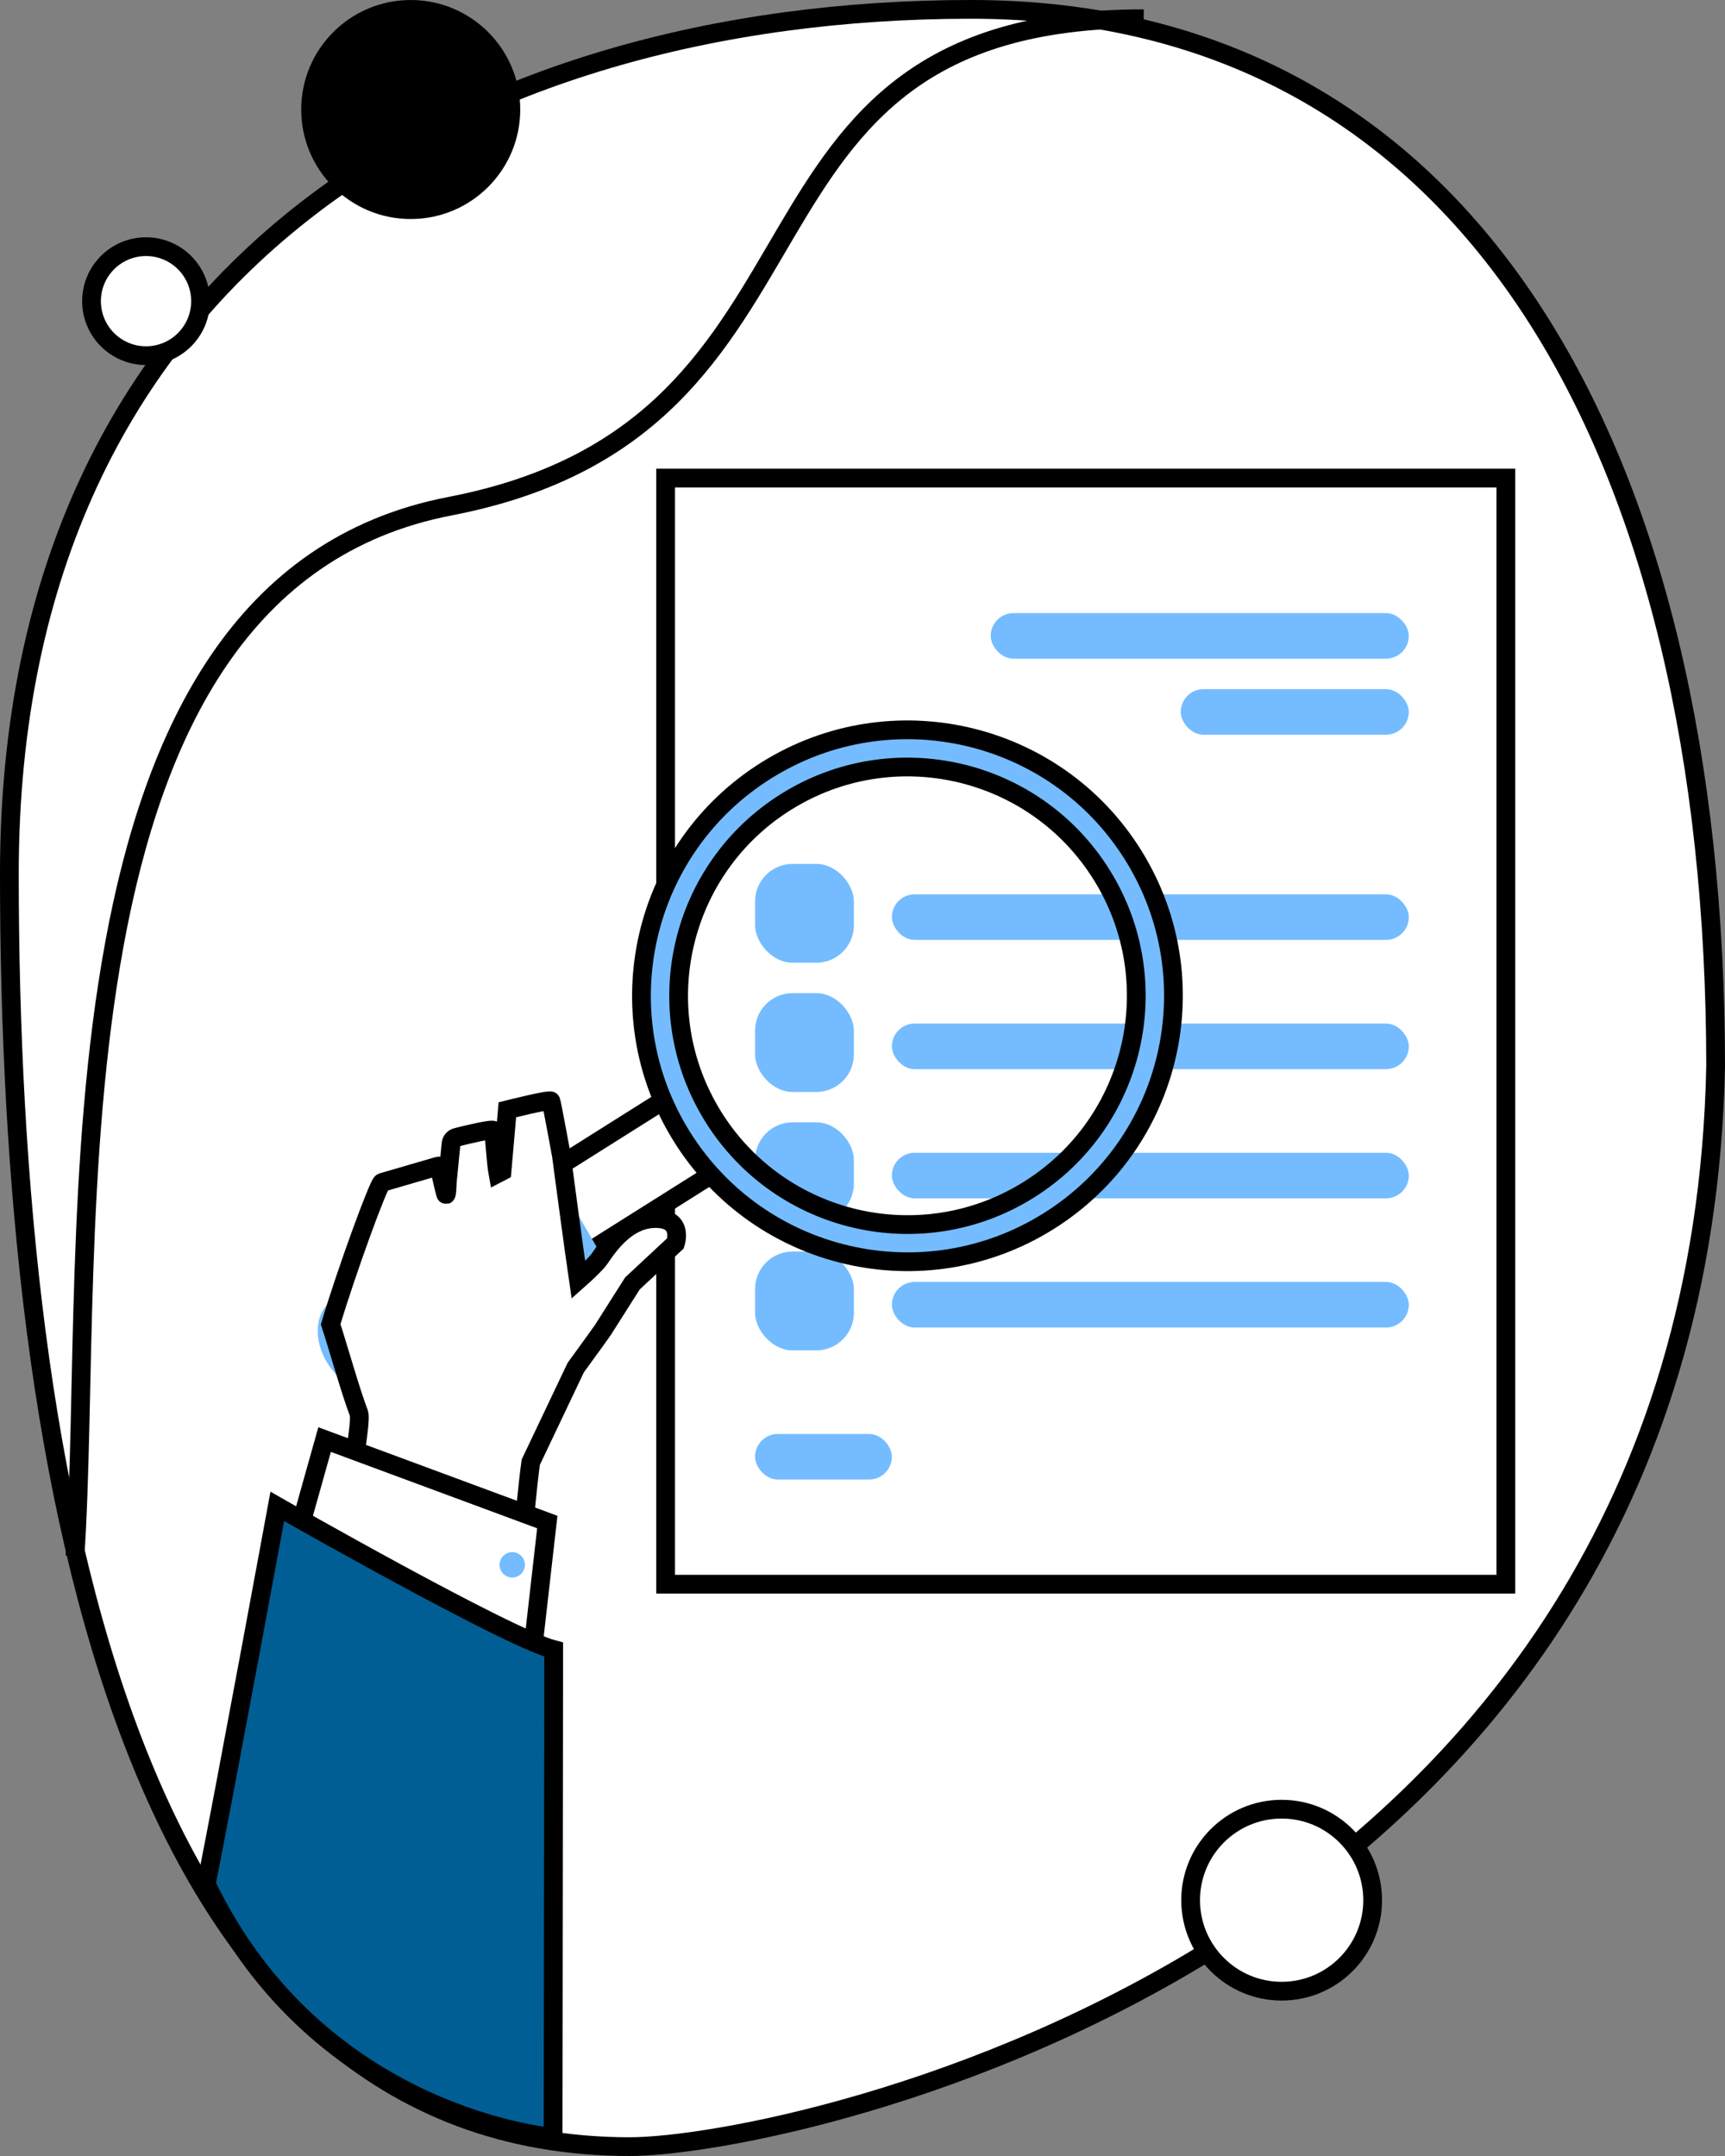
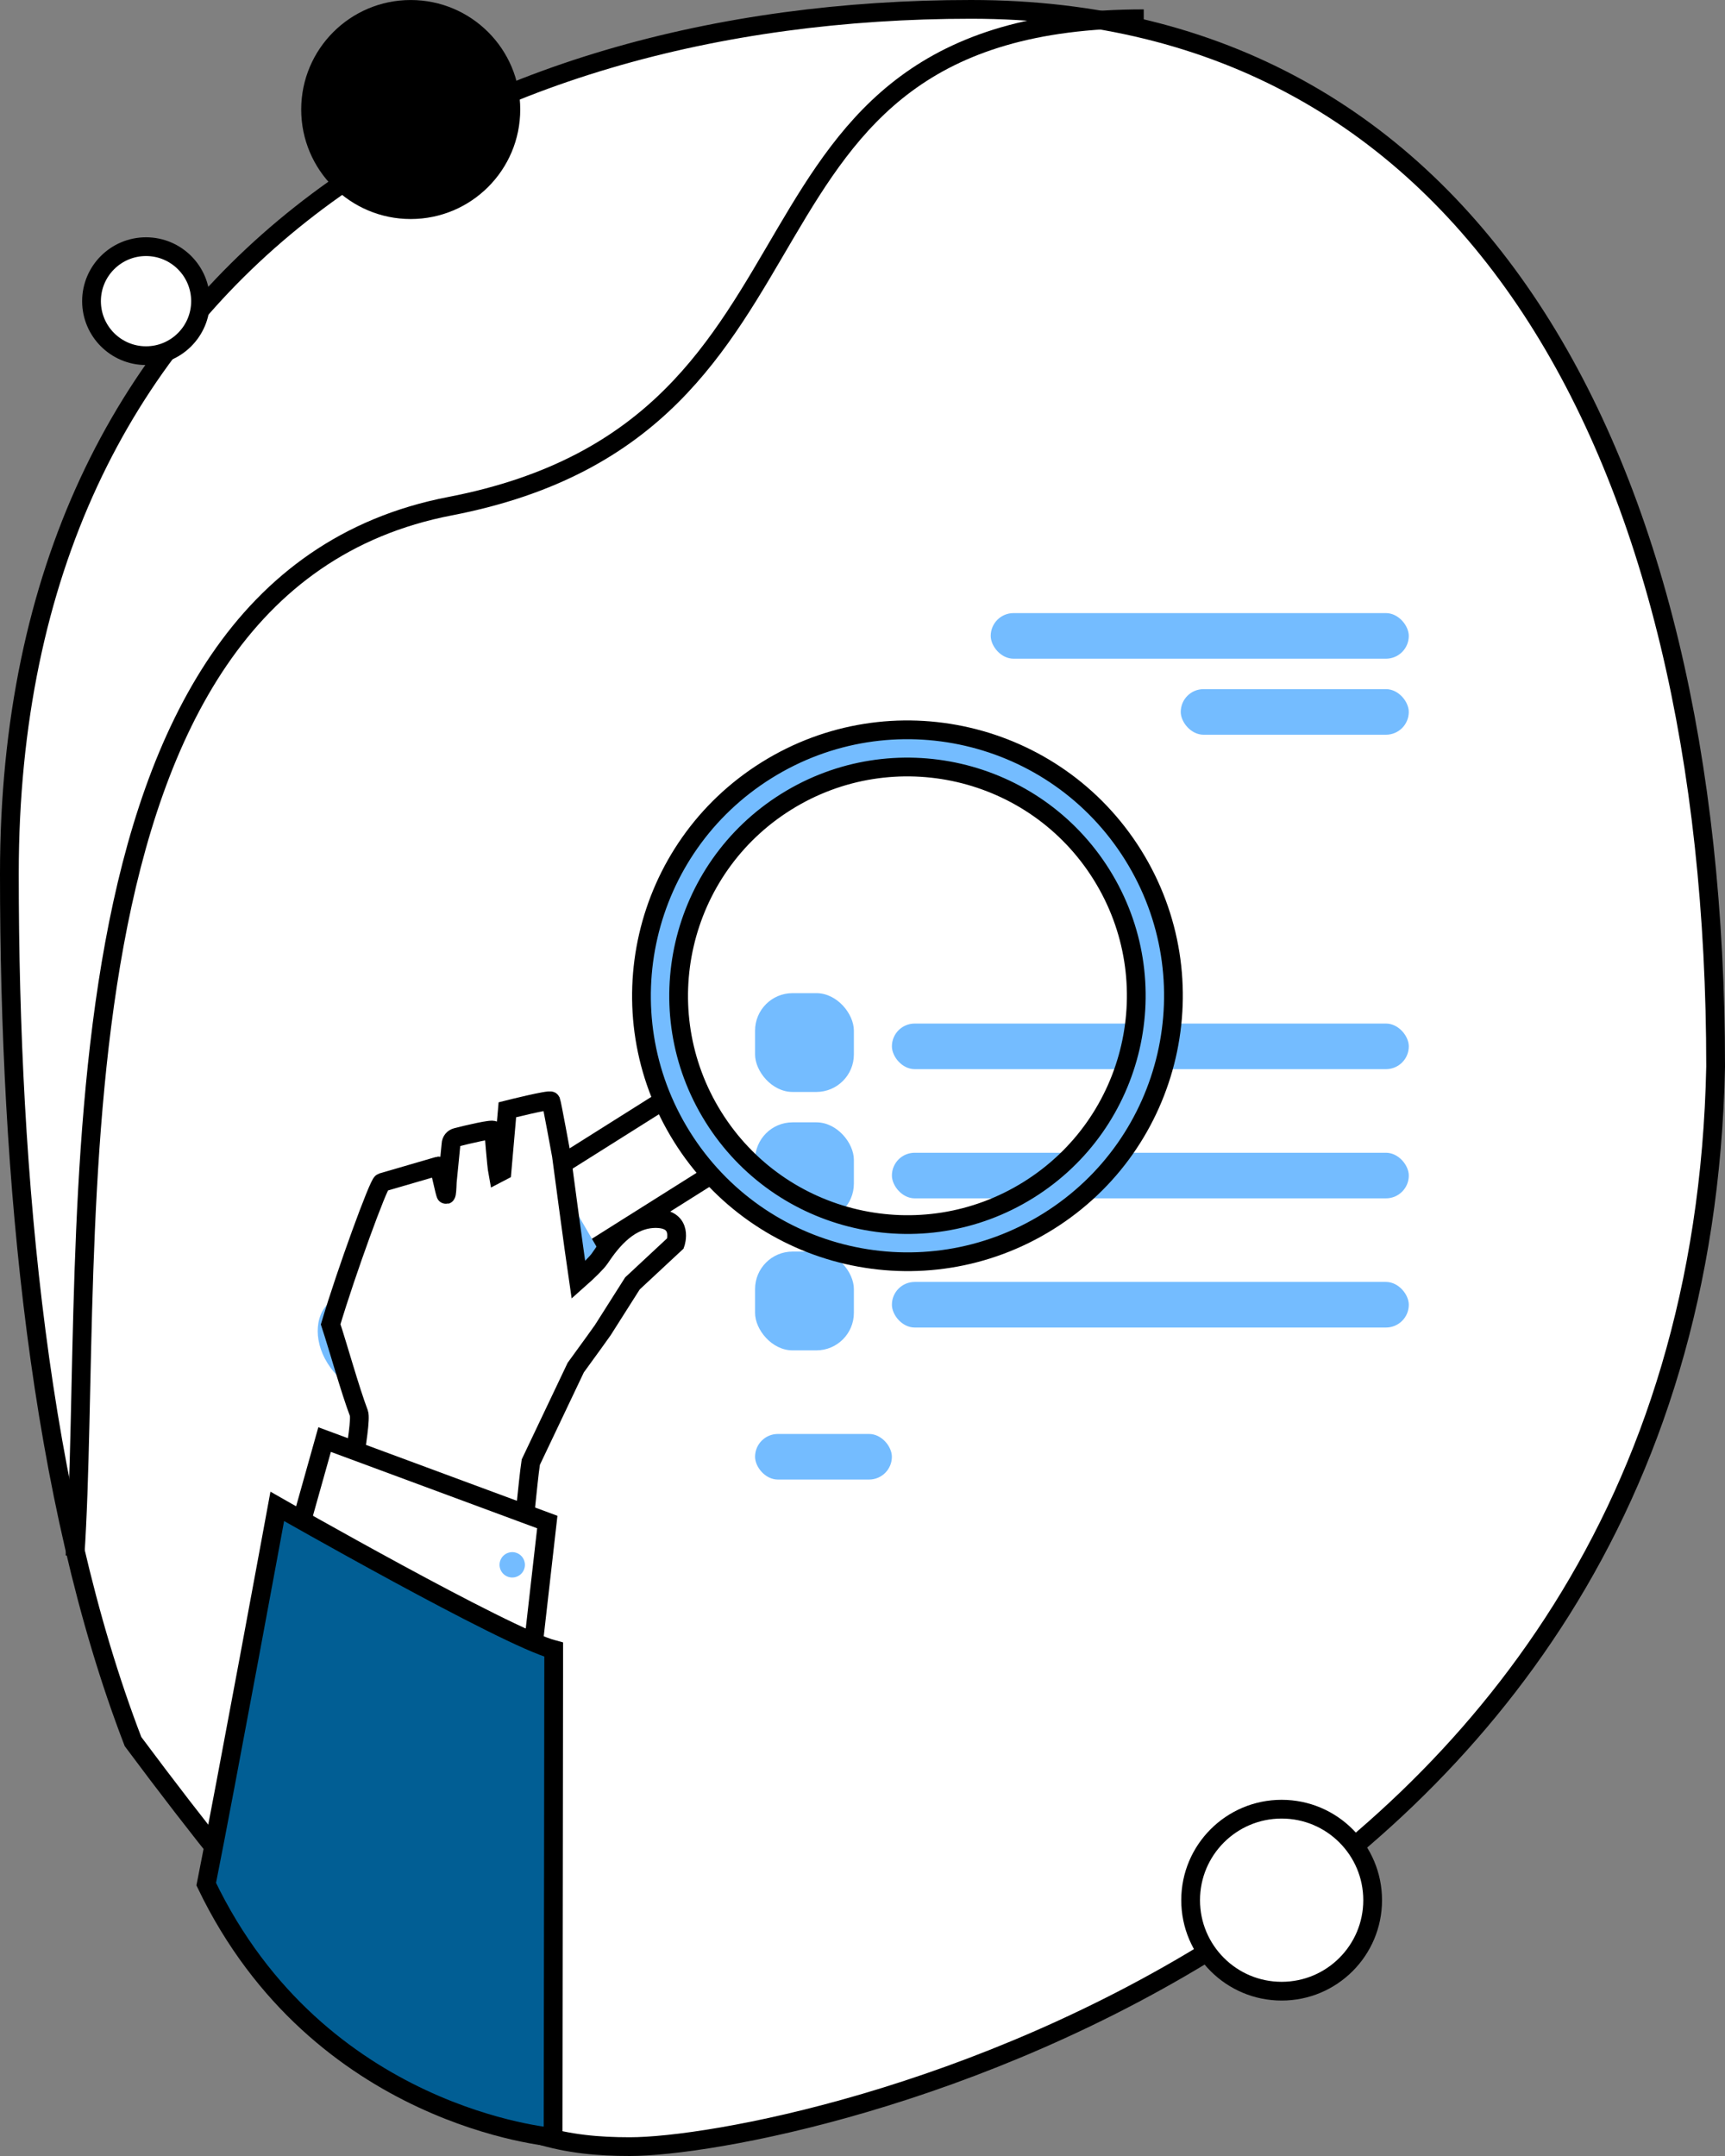
<svg xmlns="http://www.w3.org/2000/svg" width="92" height="115" viewBox="0 0 92 115" fill="none">
  <rect x="0" y="0" width="92" height="115" fill="#808080" stroke="none" />
-   <path d="M0.5 46.605C0.5 62.949 2.119 79.974 7.094 92.895C9.58 99.352 12.892 104.754 17.23 108.538C21.559 112.314 26.93 114.5 33.587 114.5C37.871 114.5 52.138 111.956 65.445 103.457C78.723 94.977 91.016 80.591 91.5 56.89C91.499 40.585 88.234 26.472 81.643 16.45C75.067 6.452 65.168 0.5 51.788 0.5C38.309 0.5 25.483 3.951 16.037 11.423C6.609 18.881 0.5 30.383 0.5 46.605Z" fill="white" stroke="black" />
+   <path d="M0.5 46.605C0.5 62.949 2.119 79.974 7.094 92.895C21.559 112.314 26.93 114.5 33.587 114.5C37.871 114.5 52.138 111.956 65.445 103.457C78.723 94.977 91.016 80.591 91.5 56.89C91.499 40.585 88.234 26.472 81.643 16.45C75.067 6.452 65.168 0.5 51.788 0.5C38.309 0.5 25.483 3.951 16.037 11.423C6.609 18.881 0.5 30.383 0.5 46.605Z" fill="white" stroke="black" />
  <path d="M61 1C37.292 1 46.159 22.725 24 27C1.841 31.275 5.109 66.279 4 83" stroke="black" />
  <circle cx="3.407" cy="3.407" r="2.907" transform="matrix(1 0 0 -1 4.381 19.471)" fill="white" stroke="black" />
  <circle cx="5.354" cy="5.354" r="4.854" transform="matrix(1 0 0 -1 63 106.709)" fill="white" stroke="black" />
  <circle cx="5.841" cy="5.841" r="5.841" transform="matrix(1 0 0 -1 16.064 11.683)" fill="black" />
-   <rect x="35.5" y="25.5" width="44.811" height="59" fill="white" stroke="black" />
  <rect x="52.838" y="32.703" width="22.297" height="2.432" rx="1.216" fill="#74BCFF" />
-   <rect x="47.568" y="47.702" width="27.568" height="2.432" rx="1.216" fill="#74BCFF" />
  <rect x="47.568" y="54.596" width="27.568" height="2.432" rx="1.216" fill="#74BCFF" />
  <rect x="47.568" y="61.487" width="27.568" height="2.432" rx="1.216" fill="#74BCFF" />
  <rect x="47.568" y="68.378" width="27.568" height="2.432" rx="1.216" fill="#74BCFF" />
-   <rect x="40.27" y="46.081" width="5.27" height="5.27" rx="2" fill="#74BCFF" />
  <rect x="40.27" y="52.974" width="5.27" height="5.27" rx="2" fill="#74BCFF" />
  <rect x="40.27" y="59.865" width="5.27" height="5.27" rx="2" fill="#74BCFF" />
  <rect x="40.27" y="66.758" width="5.27" height="5.27" rx="2" fill="#74BCFF" />
  <rect x="62.973" y="36.758" width="12.162" height="2.432" rx="1.216" fill="#74BCFF" />
  <rect x="40.27" y="76.487" width="7.297" height="2.432" rx="1.216" fill="#74BCFF" />
  <path d="M22.338 66.91L24.833 70.908L38.994 61.987L36.498 57.989L22.338 66.91Z" fill="white" stroke="black" stroke-miterlimit="10" />
  <path d="M40.886 41.083C47.531 36.934 56.281 38.958 60.43 45.603C64.578 52.248 62.555 60.999 55.909 65.147C49.264 69.296 40.514 67.272 36.366 60.627C32.217 53.981 34.24 45.231 40.886 41.083ZM38.047 59.577C41.615 65.294 49.143 67.035 54.859 63.466C60.576 59.897 62.317 52.37 58.749 46.653C55.179 40.937 47.652 39.196 41.935 42.764C36.218 46.333 34.478 53.861 38.047 59.577Z" fill="#74BCFF" stroke="black" stroke-miterlimit="10" />
  <path d="M17.747 69.349L28.608 62.506C28.551 62.358 28.598 62.189 28.728 62.092L28.775 62.057C28.946 61.931 29.189 61.981 29.295 62.164L31.971 66.767C32.071 66.939 32.011 67.16 31.837 67.257L31.831 67.261C31.715 67.325 31.579 67.317 31.474 67.252L31.497 67.291L20.627 73.962C19.681 74.553 18.277 74.009 17.49 72.748L17.461 72.702C16.673 71.441 16.802 69.94 17.747 69.35L17.747 69.349Z" fill="#74BCFF" />
  <path d="M19.14 75.378C18.681 74.174 18.017 71.794 17.635 70.639C18.472 67.825 20.193 63.125 20.372 63.072C21.416 62.771 22.346 62.494 23.386 62.194C23.434 62.18 23.739 63.736 23.787 63.722C23.826 63.711 23.842 63.401 23.855 63.045L24.055 61.022C24.061 60.853 24.177 60.708 24.34 60.666C24.95 60.507 26.267 60.199 26.324 60.294C26.345 60.329 26.459 62.085 26.553 62.587L26.773 62.472L27.06 59.195C27.06 59.195 29.337 58.621 29.382 58.727C29.434 58.851 29.941 61.631 29.941 61.631C29.941 61.631 30.608 66.656 30.847 68.27C31.393 67.787 31.842 67.341 31.991 67.118C32.627 66.164 33.594 64.963 35.031 64.998C36.468 65.034 36.023 66.321 36.023 66.321L33.73 68.457L32.145 70.955C32.066 71.074 31.377 72.024 30.706 72.947C29.907 74.629 29.108 76.31 28.309 77.99C28.134 79.138 27.95 81.767 27.686 82.896C24.715 82.297 21.731 81.844 18.425 80.791C18.331 80.761 19.338 75.897 19.14 75.378Z" fill="white" stroke="black" stroke-miterlimit="10" />
  <path d="M28.503 87.216L29.189 81.185L17.312 76.786L15.247 84.139L28.463 88.085L28.503 87.216Z" fill="white" stroke="black" stroke-miterlimit="10" />
  <path d="M14.788 80.349C14.788 80.349 27.005 87.33 29.531 87.991L29.498 114C29.498 114 16.999 113 10.999 100.5C12.026 95.361 14.788 80.349 14.788 80.349Z" fill="#015E94" stroke="black" stroke-miterlimit="10" />
  <path d="M26.665 83.64C26.761 84.002 27.131 84.217 27.492 84.121C27.854 84.025 28.069 83.655 27.973 83.294C27.878 82.932 27.507 82.717 27.146 82.813C26.785 82.908 26.57 83.279 26.665 83.64Z" fill="#74BCFF" />
</svg>